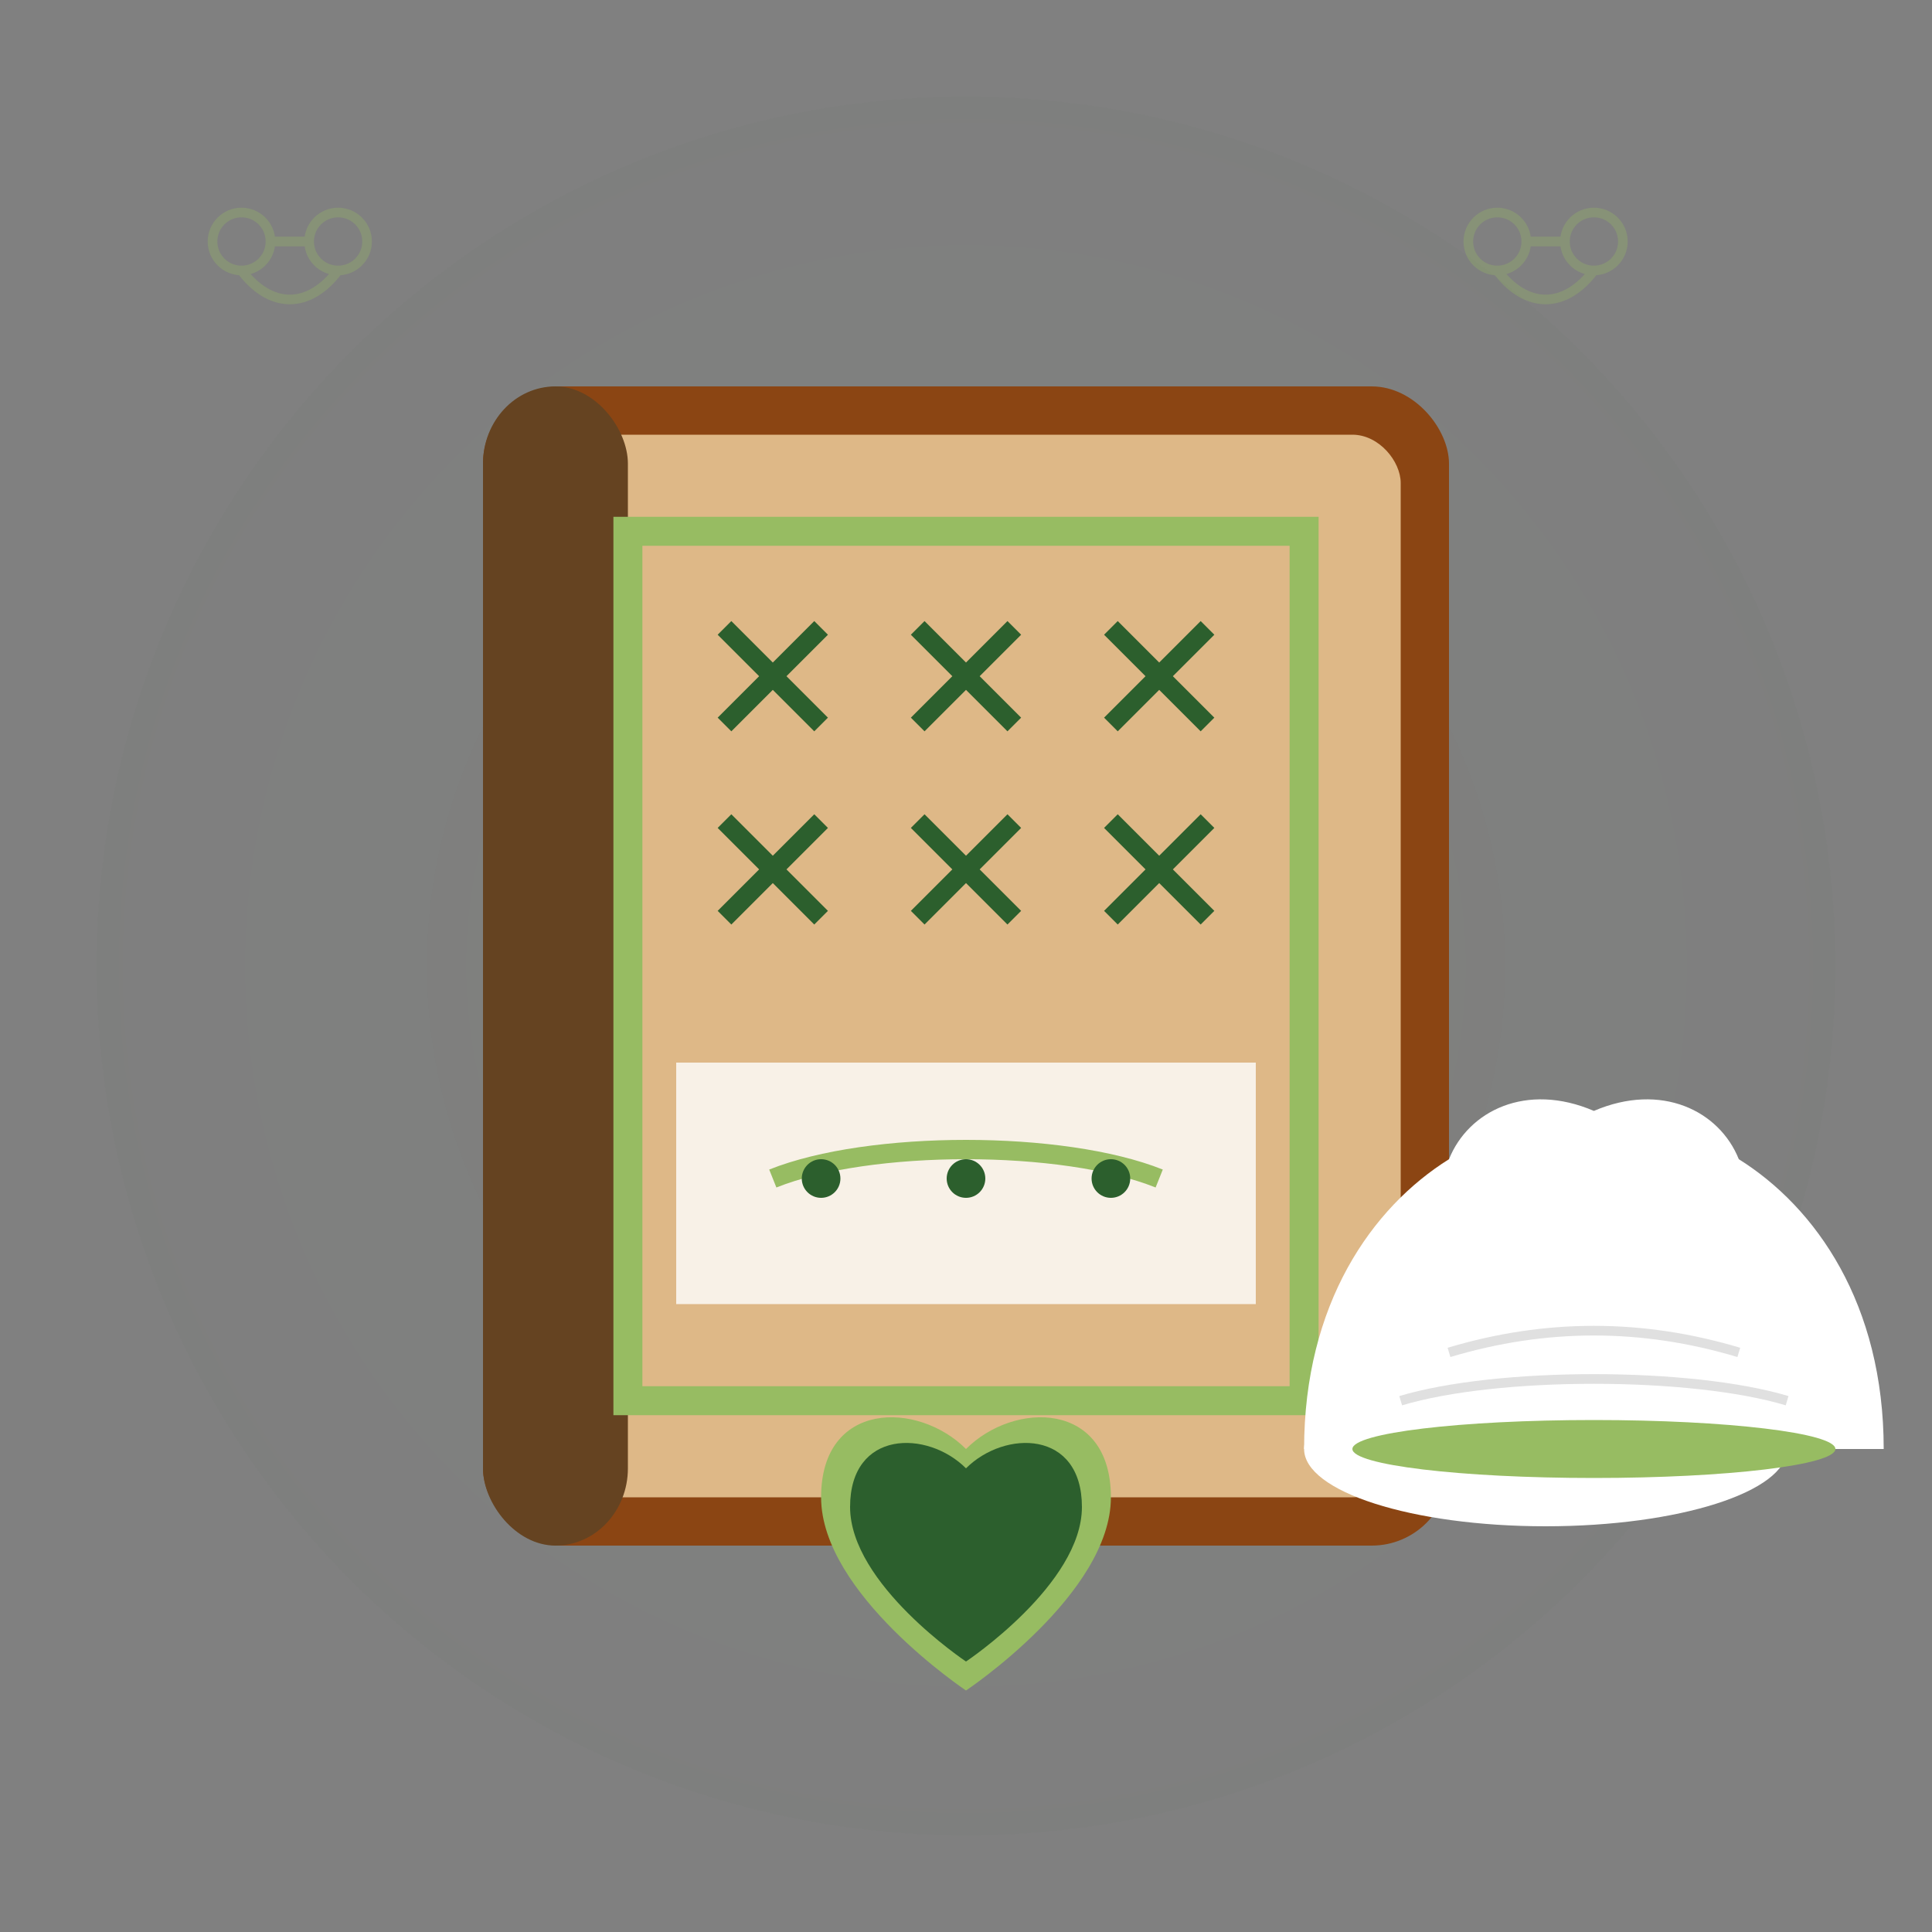
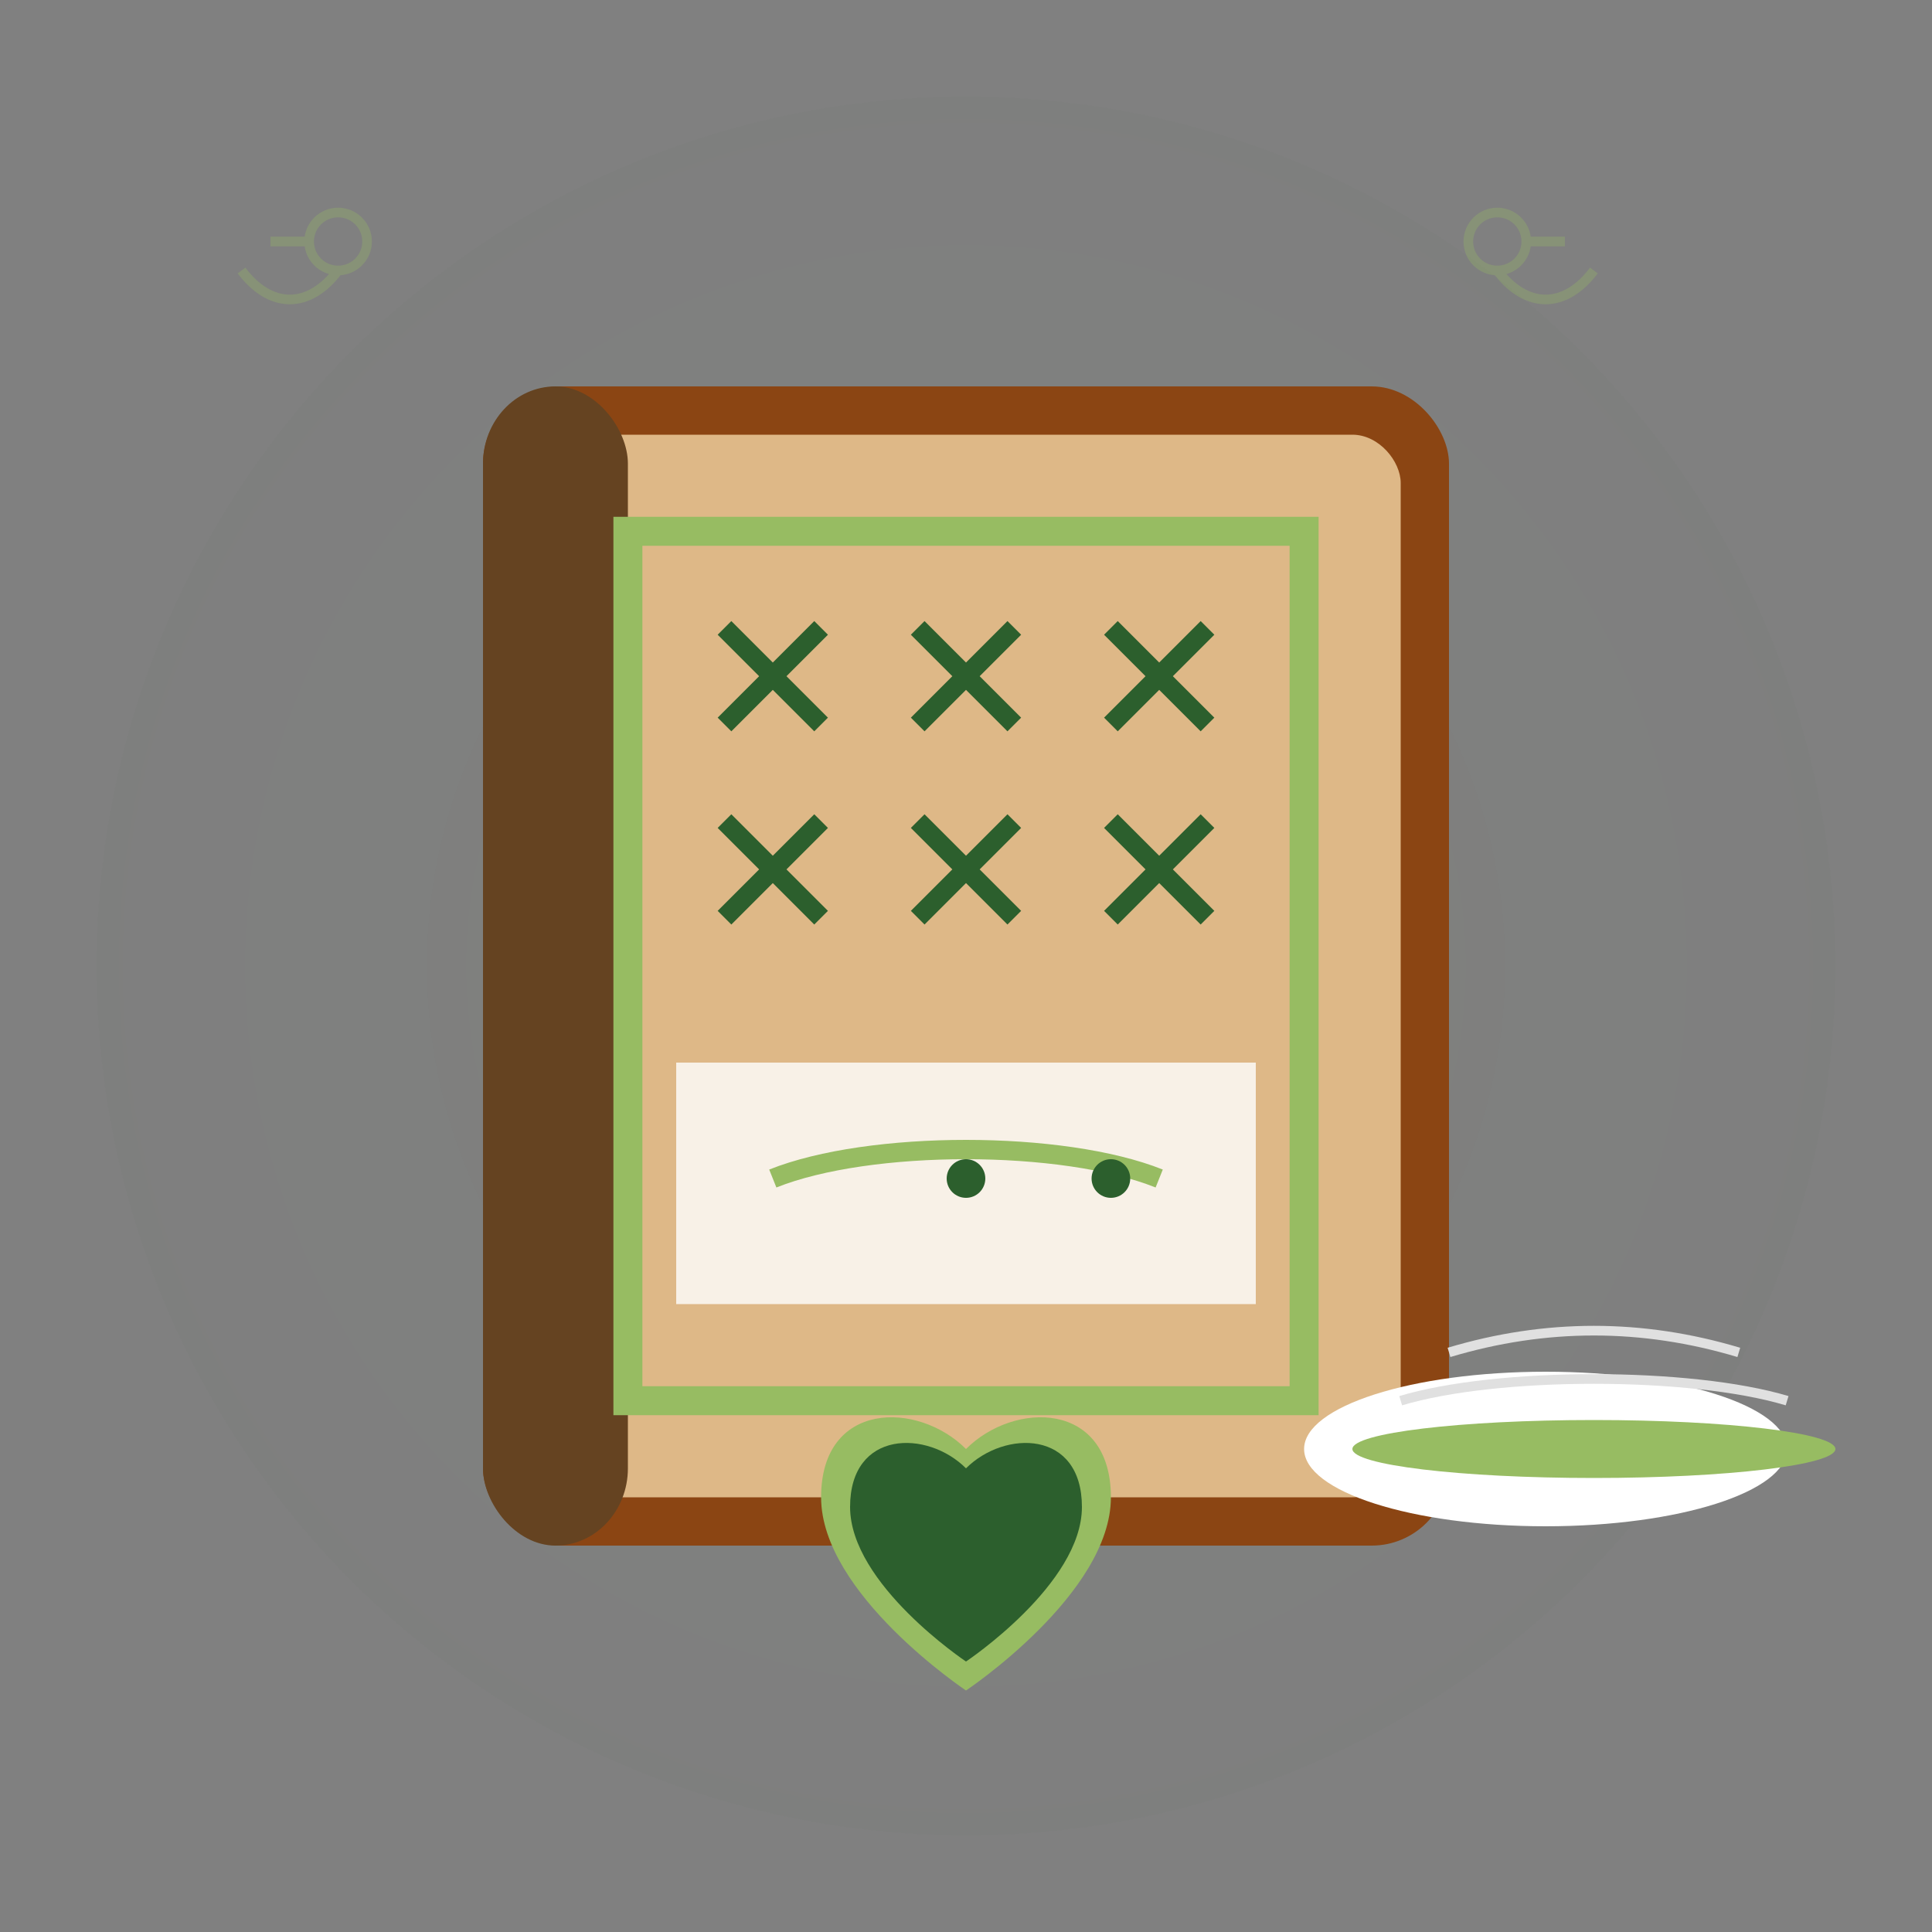
<svg xmlns="http://www.w3.org/2000/svg" width="200" height="200" viewBox="0 0 200 200" fill="none">
  <rect x="0" y="0" width="200" height="200" fill="#808080" stroke="none" />
  <circle cx="100" cy="100" r="90" fill="url(#aboutGradient)" opacity="0.1" />
  <g transform="translate(50, 40)">
    <rect x="0" y="0" width="100" height="120" rx="8" fill="#8B4513" />
    <rect x="5" y="5" width="90" height="110" rx="5" fill="#DEB887" />
    <rect x="0" y="0" width="15" height="120" rx="8" fill="#654321" />
    <rect x="15" y="15" width="70" height="90" stroke="#97bc62" stroke-width="3" fill="none" />
    <g stroke="#2c5f2d" stroke-width="2" fill="none">
      <path d="M25 25 L35 35 M35 25 L25 35" />
      <path d="M45 25 L55 35 M55 25 L45 35" />
      <path d="M65 25 L75 35 M75 25 L65 35" />
      <path d="M25 45 L35 55 M35 45 L25 55" />
      <path d="M45 45 L55 55 M55 45 L45 55" />
      <path d="M65 45 L75 55 M75 45 L65 55" />
    </g>
    <rect x="20" y="70" width="60" height="25" fill="#ffffff" opacity="0.8" />
    <path d="M30 82 C40 78, 60 78, 70 82" stroke="#97bc62" stroke-width="2" fill="none" />
-     <circle cx="35" cy="82" r="2" fill="#2c5f2d" />
    <circle cx="50" cy="82" r="2" fill="#2c5f2d" />
    <circle cx="65" cy="82" r="2" fill="#2c5f2d" />
  </g>
  <g transform="translate(130, 80)">
    <ellipse cx="30" cy="70" rx="25" ry="8" fill="#ffffff" />
-     <path d="M5 70 C5 55, 12 45, 20 40 C22 35, 28 32, 35 35 C42 32, 48 35, 50 40 C58 45, 65 55, 65 70 Z" fill="#ffffff" />
    <ellipse cx="35" cy="70" rx="25" ry="3" fill="#97bc62" />
    <path d="M15 65 C25 62, 45 62, 55 65" stroke="#e0e0e0" stroke-width="1" fill="none" />
    <path d="M20 60 C30 57, 40 57, 50 60" stroke="#e0e0e0" stroke-width="1" fill="none" />
  </g>
  <g transform="translate(70, 140)">
    <path d="M30 10 C25 5, 15 5, 15 15 C15 25, 30 35, 30 35 S45 25, 45 15 C45 5, 35 5, 30 10 Z" fill="#97bc62" />
    <path d="M30 12 C26 8, 18 8, 18 16 C18 24, 30 32, 30 32 S42 24, 42 16 C42 8, 34 8, 30 12 Z" fill="#2c5f2d" />
  </g>
  <g transform="translate(20, 20)" stroke="#97bc62" stroke-width="1" fill="none" opacity="0.3">
-     <circle cx="5" cy="5" r="3" />
    <circle cx="15" cy="5" r="3" />
    <path d="M8 5 L12 5" />
    <path d="M5 8 C8 12, 12 12, 15 8" />
  </g>
  <g transform="translate(150, 20)" stroke="#97bc62" stroke-width="1" fill="none" opacity="0.3">
    <circle cx="5" cy="5" r="3" />
-     <circle cx="15" cy="5" r="3" />
    <path d="M8 5 L12 5" />
    <path d="M5 8 C8 12, 12 12, 15 8" />
  </g>
  <defs>
    <radialGradient id="aboutGradient">
      <stop offset="0%" style="stop-color:#97bc62;stop-opacity:0.3" />
      <stop offset="100%" style="stop-color:#2c5f2d;stop-opacity:0.1" />
    </radialGradient>
  </defs>
</svg>